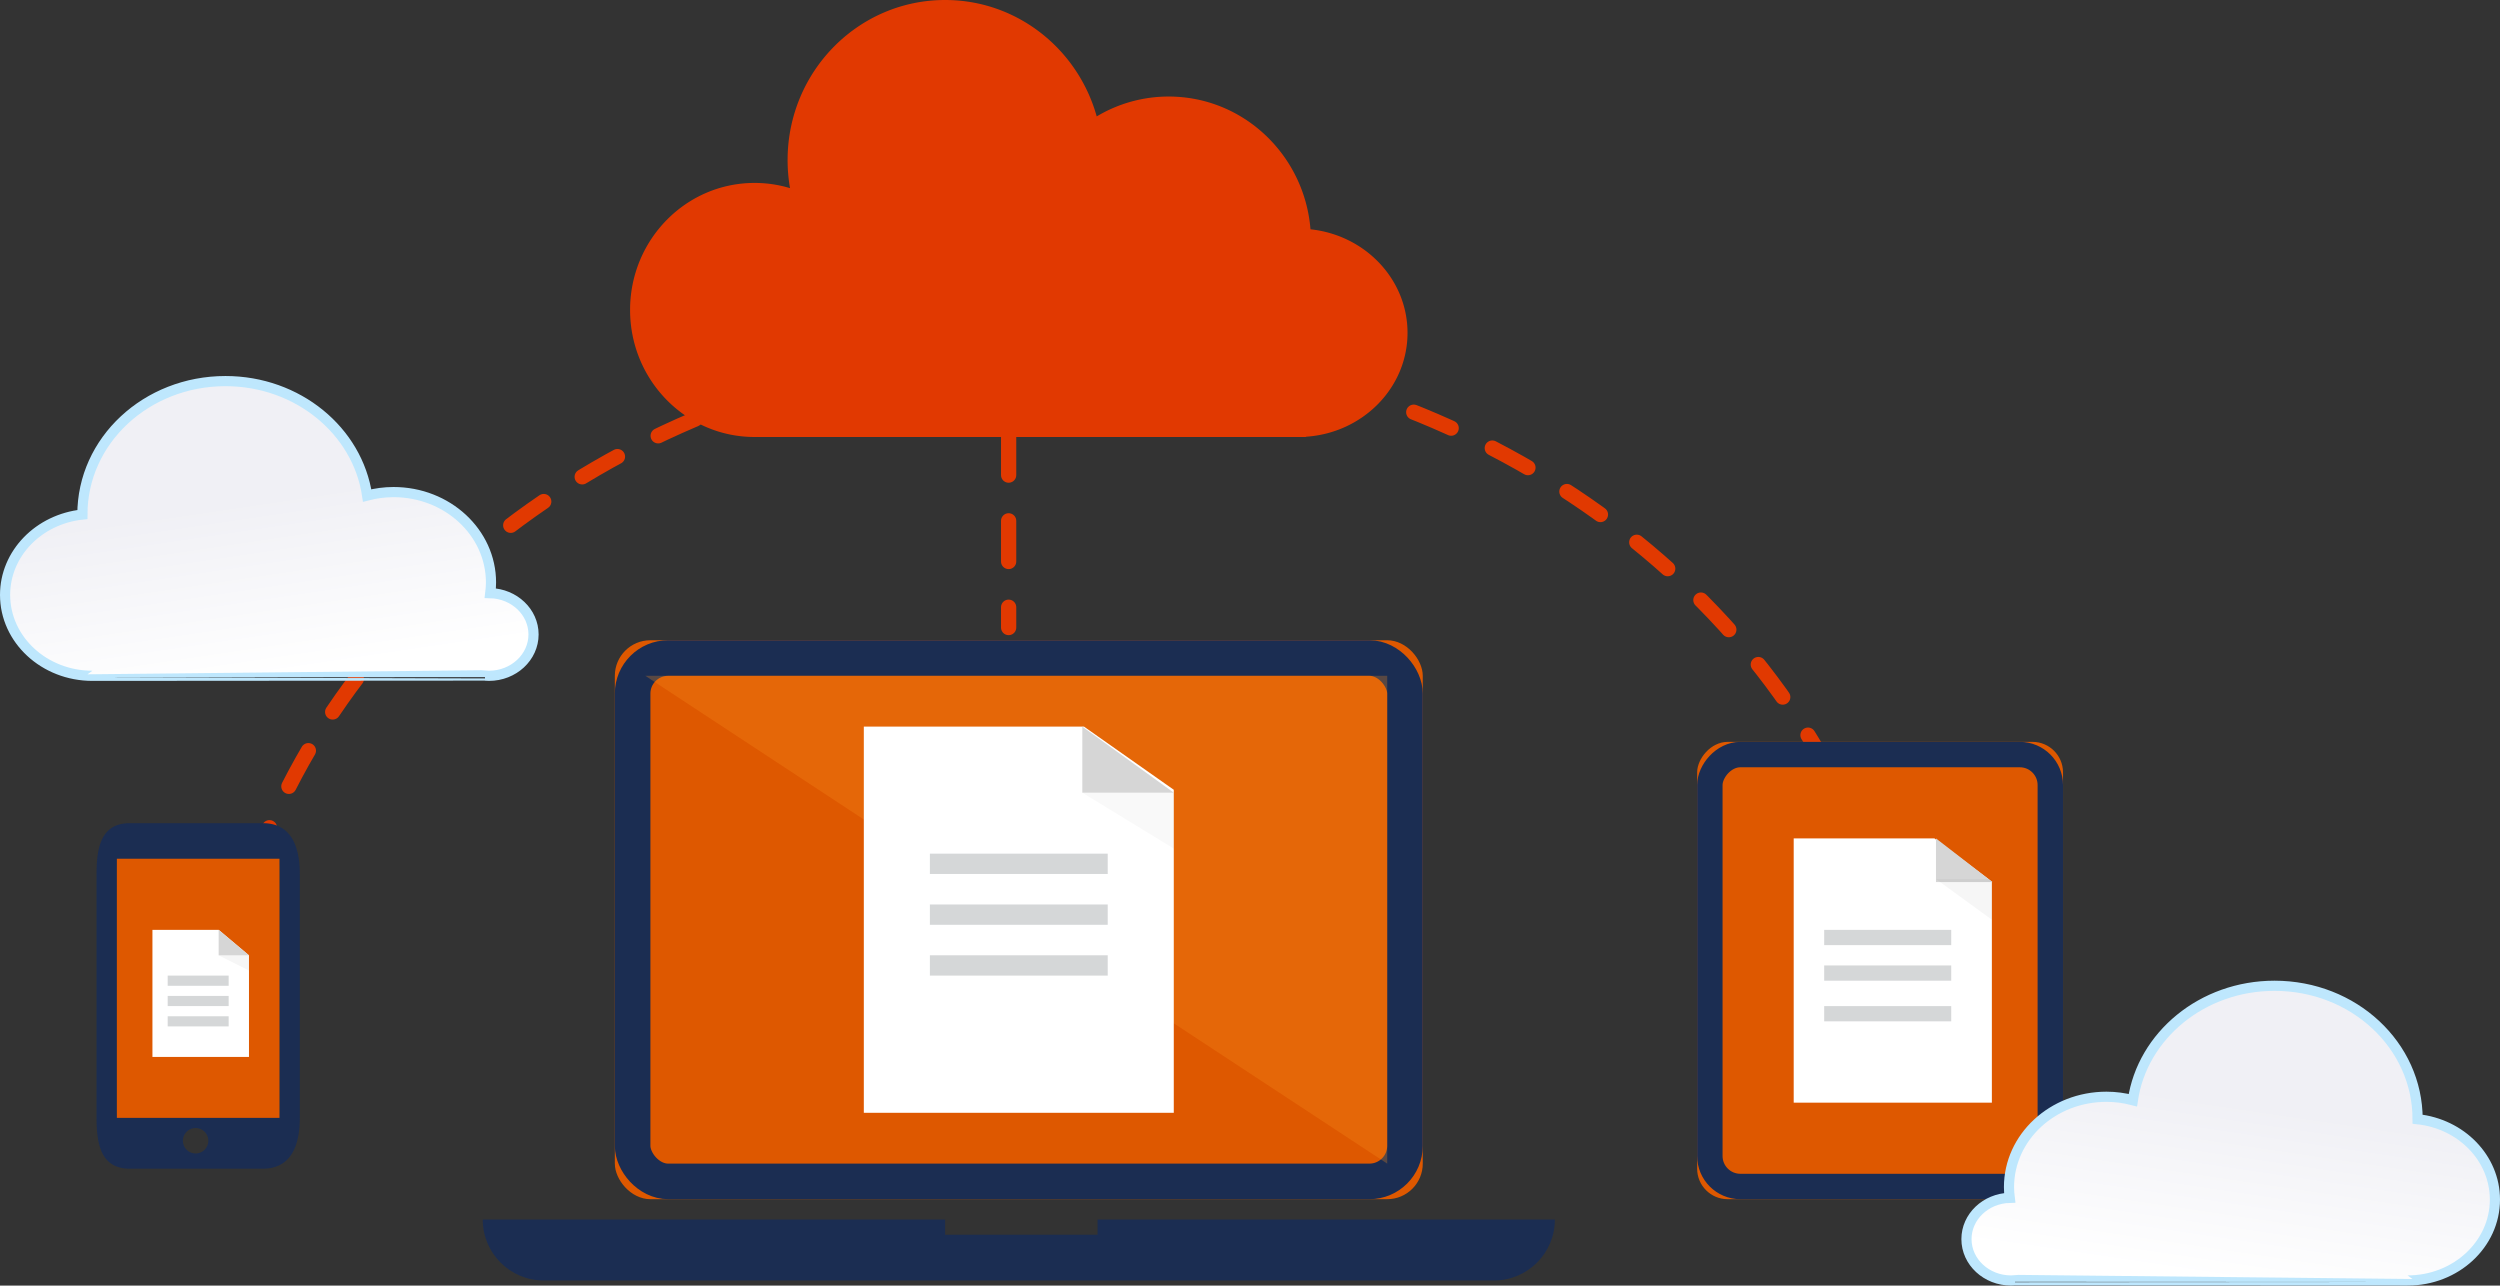
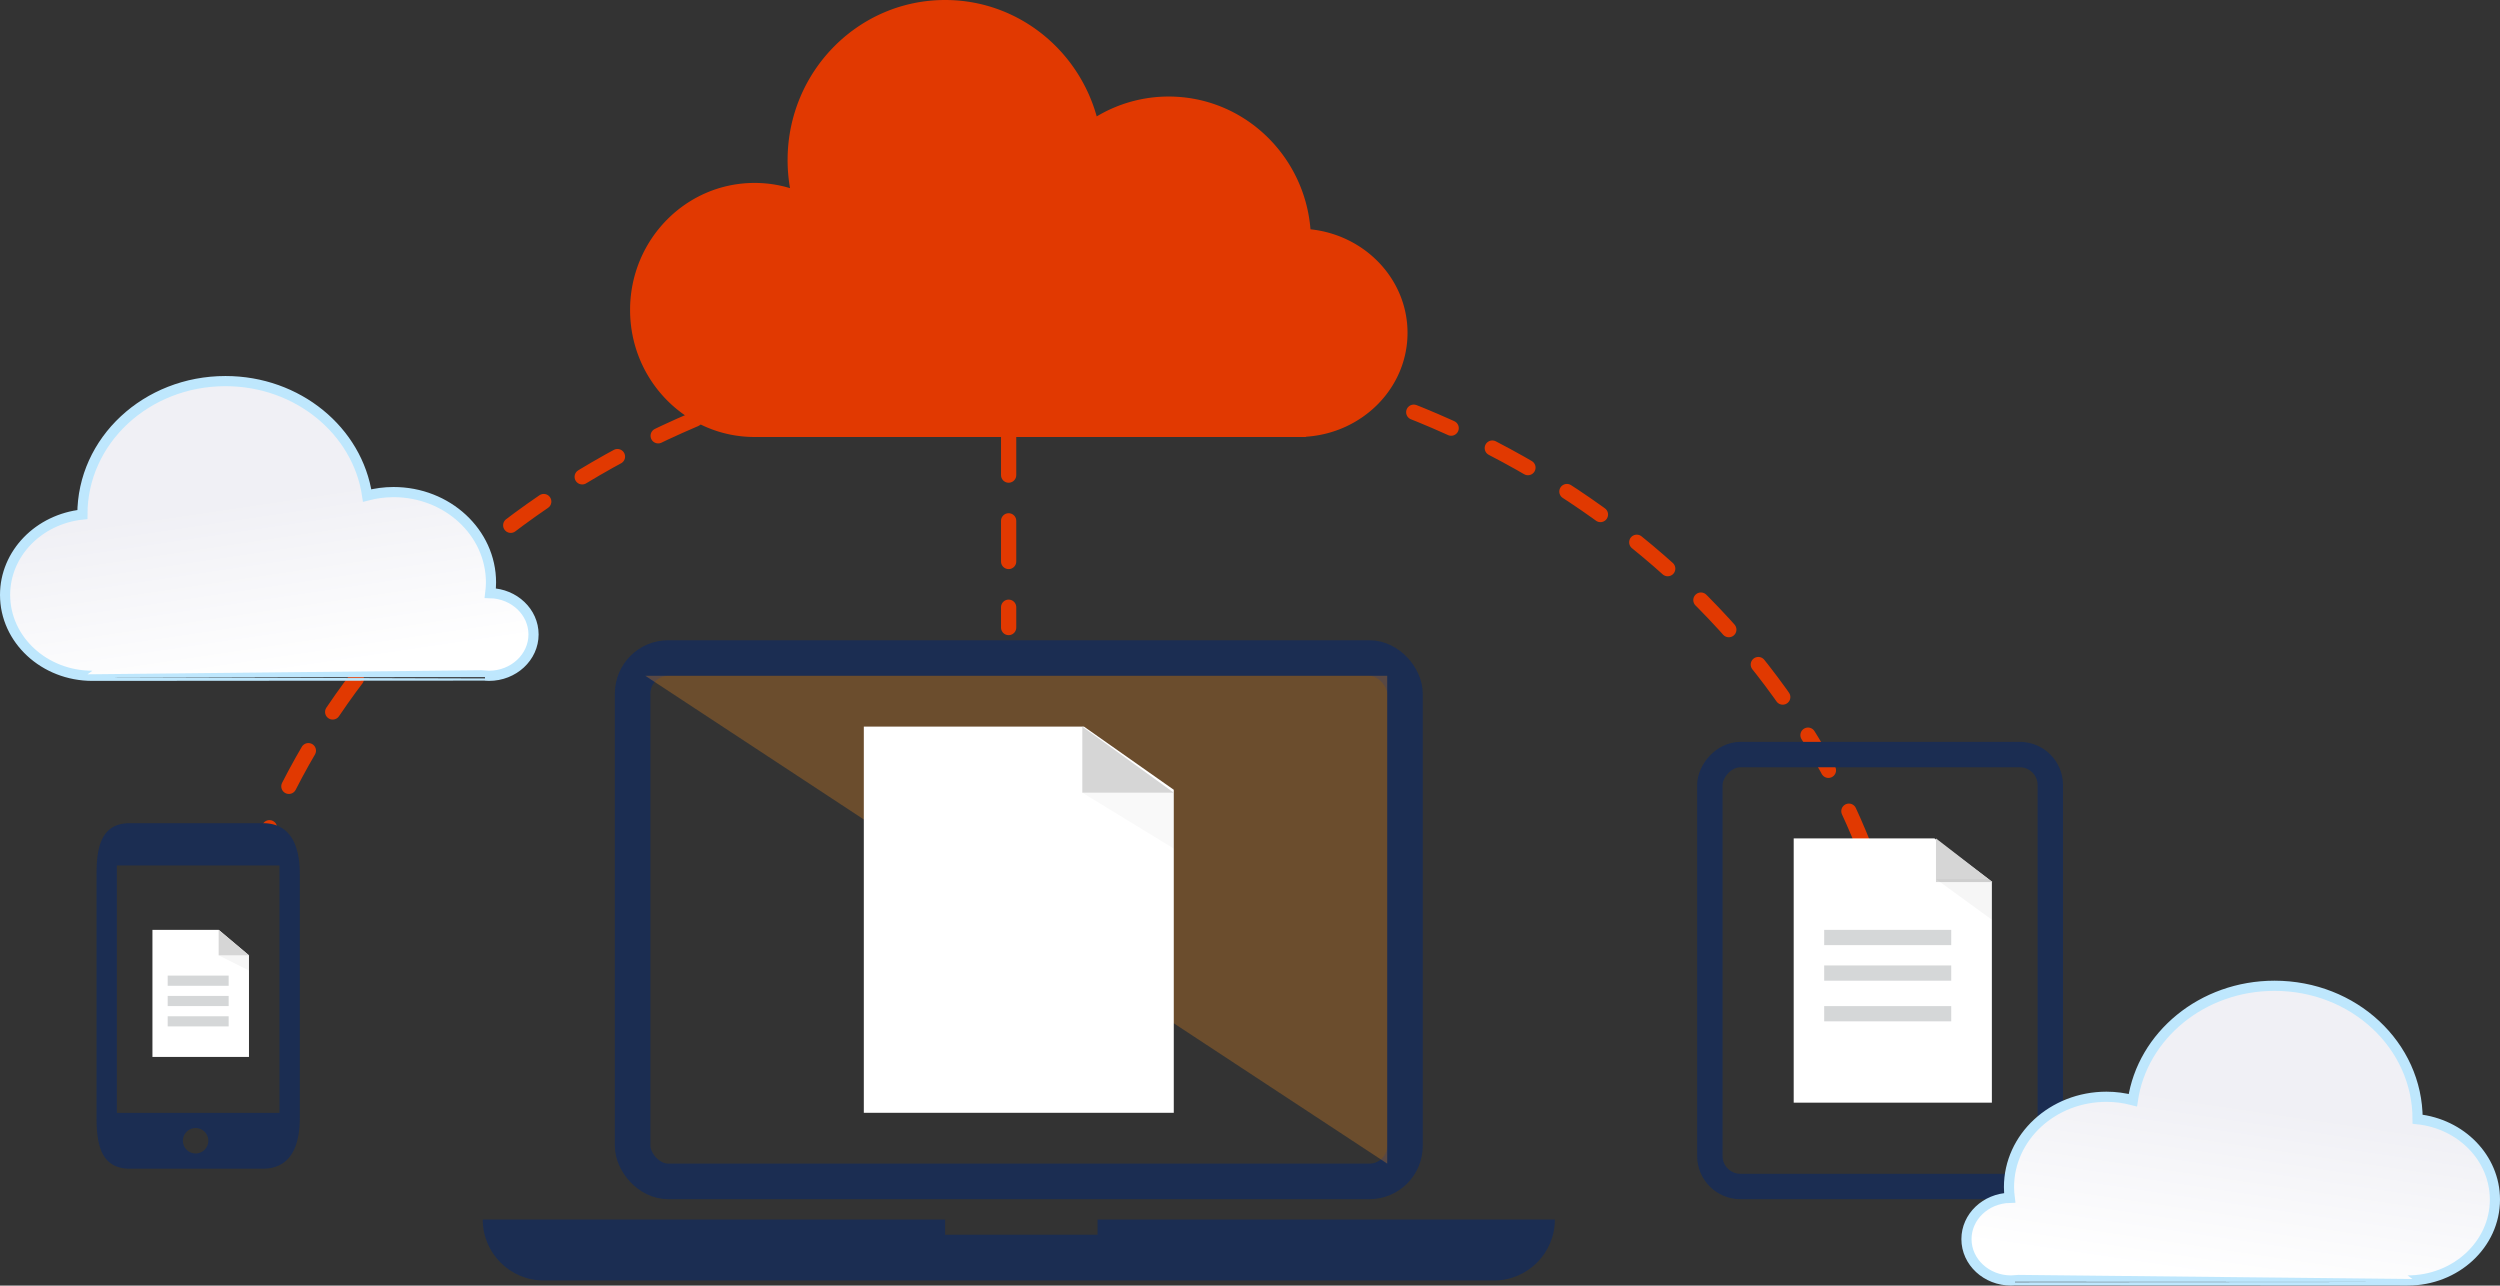
<svg xmlns="http://www.w3.org/2000/svg" xmlns:xlink="http://www.w3.org/1999/xlink" width="492" height="253" viewBox="0 0 492 253">
  <rect x="0" y="0" width="492" height="253" fill="#333333" stroke="none" />
  <defs>
-     <rect id="a" width="159" height="110" x="120" y="126" rx="7" />
-     <rect id="b" width="72" height="90" rx="6" />
    <linearGradient id="d" x1="34.982%" x2="50%" y1="43.553%" y2="100%">
      <stop offset="0%" stop-color="#F0F0F5" />
      <stop offset="100%" stop-color="#FFF" />
    </linearGradient>
    <path id="c" d="M0 117.076c0-8.179 6.655-14.909 15.215-15.815C15.213 86.684 27.82 75 43.372 75c14.243 0 26.003 9.804 27.883 22.518 1.652-.43 3.39-.676 5.187-.676 10.6 0 19.186 7.964 19.186 17.783 0 .713-.055 1.412-.142 2.105 4.725.13 8.514 3.716 8.514 8.126 0 4.5-3.932 8.144-8.783 8.144-.25 0-.495-.016-.742-.037-.003.01-25.767.022-77.294.037C7.691 133 0 125.87 0 117.076z" />
  </defs>
  <g fill="none" fill-rule="evenodd" transform="translate(1)">
    <path stroke="#E13901" stroke-dasharray="8,9" stroke-linecap="round" stroke-width="3" d="M366 167c-22.508-57.603-84.668-99-157.825-99C135.71 68 74.037 108.616 51 165.367" />
    <use fill="#DE5800" xlink:href="#a" />
    <rect width="152" height="103" x="123.5" y="129.5" stroke="#1B2D52" stroke-width="7" rx="7" />
    <path fill="#F78D1F" d="M126 133h146v96z" opacity=".284" />
    <path fill="#E13901" d="M148 85.995c-.166.003-.333.005-.5.005-13.531 0-24.5-11.193-24.5-25s10.969-25 24.5-25c2.424 0 4.765.36 6.976 1.028A32.192 32.192 0 0 1 154 31.5C154 14.103 167.88 0 185 0c14.19 0 26.154 9.689 29.834 22.911A27.5 27.5 0 0 1 229 19c14.679 0 26.72 11.497 27.904 26.127C267.647 46.267 276 54.953 276 65.5c0 10.841-8.826 19.717-20 20.45V86H148v-.005z" />
    <path fill="#1B2D52" d="M185 240v3h30v-3h90c0 6.627-5.373 12-12 12H106c-6.627 0-12-5.373-12-12h91z" />
    <path fill="#FFF" d="M169 143v76h61v-63.572L212.331 143z" />
    <path fill="#D6D6D6" d="M212 143v13h18z" />
-     <path fill="#4F595C" fill-opacity=".241" d="M182 168h35v4h-35zM182 178h35v4h-35zM182 188h35v4h-35z" />
    <path fill="#000" fill-opacity=".1" d="M212 156h18v11z" opacity=".248" />
    <g transform="matrix(1 0 0 -1 333 236)">
      <use fill="#DE5800" xlink:href="#b" />
      <rect width="67" height="85" x="2.5" y="2.5" stroke="#1B2D52" stroke-width="5" rx="6" />
    </g>
    <path stroke="#E13901" stroke-dasharray="8,9" stroke-linecap="round" stroke-width="3" d="M197.5 85.5v38" />
    <g>
      <path fill="#FFF" d="M352 165v52h39v-43.497L379.704 165z" />
      <path fill="#D6D6D6" d="M380 165v8.592h11.118z" />
      <path fill="#D5D7D8" d="M358 183h25v3h-25zM358 190h25v3h-25zM358 198h25v3h-25z" />
      <path fill="#000" fill-opacity=".1" d="M380 173h11v8z" opacity=".352" />
    </g>
    <use fill="url(#d)" stroke="#BEE7FD" stroke-width="2" xlink:href="#c" />
    <path fill="url(#d)" stroke="#BEE7FD" stroke-width="2" d="M386 236.076c0-8.179 6.655-14.909 15.215-15.815C401.213 205.684 413.82 194 429.372 194c14.243 0 26.003 9.804 27.883 22.518 1.652-.43 3.39-.676 5.187-.676 10.6 0 19.186 7.964 19.186 17.783 0 .713-.055 1.412-.142 2.105 4.725.13 8.514 3.716 8.514 8.126 0 4.5-3.932 8.144-8.783 8.144-.25 0-.495-.016-.742-.037-.003.01-25.767.022-77.294.037-9.49 0-17.181-7.13-17.181-15.924z" transform="matrix(-1 0 0 1 876 0)" />
    <g>
      <path fill="#1B2D52" fill-rule="nonzero" d="M22 170.331v48.682h32V170.33H22zM24.563 162h26.149c5.523 0 7.288 4.477 7.288 10v48c0 5.523-1.765 10-7.288 10h-26.15C19.04 230 18 225.523 18 220v-48c0-5.523 1.04-10 6.563-10zM37.5 227a2.5 2.5 0 1 0 0-5 2.5 2.5 0 0 0 0 5z" />
-       <path fill="#DE5800" d="M22 169h32v51H22z" />
    </g>
    <g>
      <path fill="#FFF" d="M29 183v25h19v-19.99L42.045 183z" />
      <path fill="#D6D6D6" d="M42.032 182.995V188h5.945z" />
      <path fill="#D5D7D8" d="M32 192h12v2H32zM32 196h12v2H32zM32 200h12v2H32z" />
      <path fill="#000" fill-opacity=".1" d="M42 188h6v3z" opacity=".352" />
    </g>
  </g>
</svg>